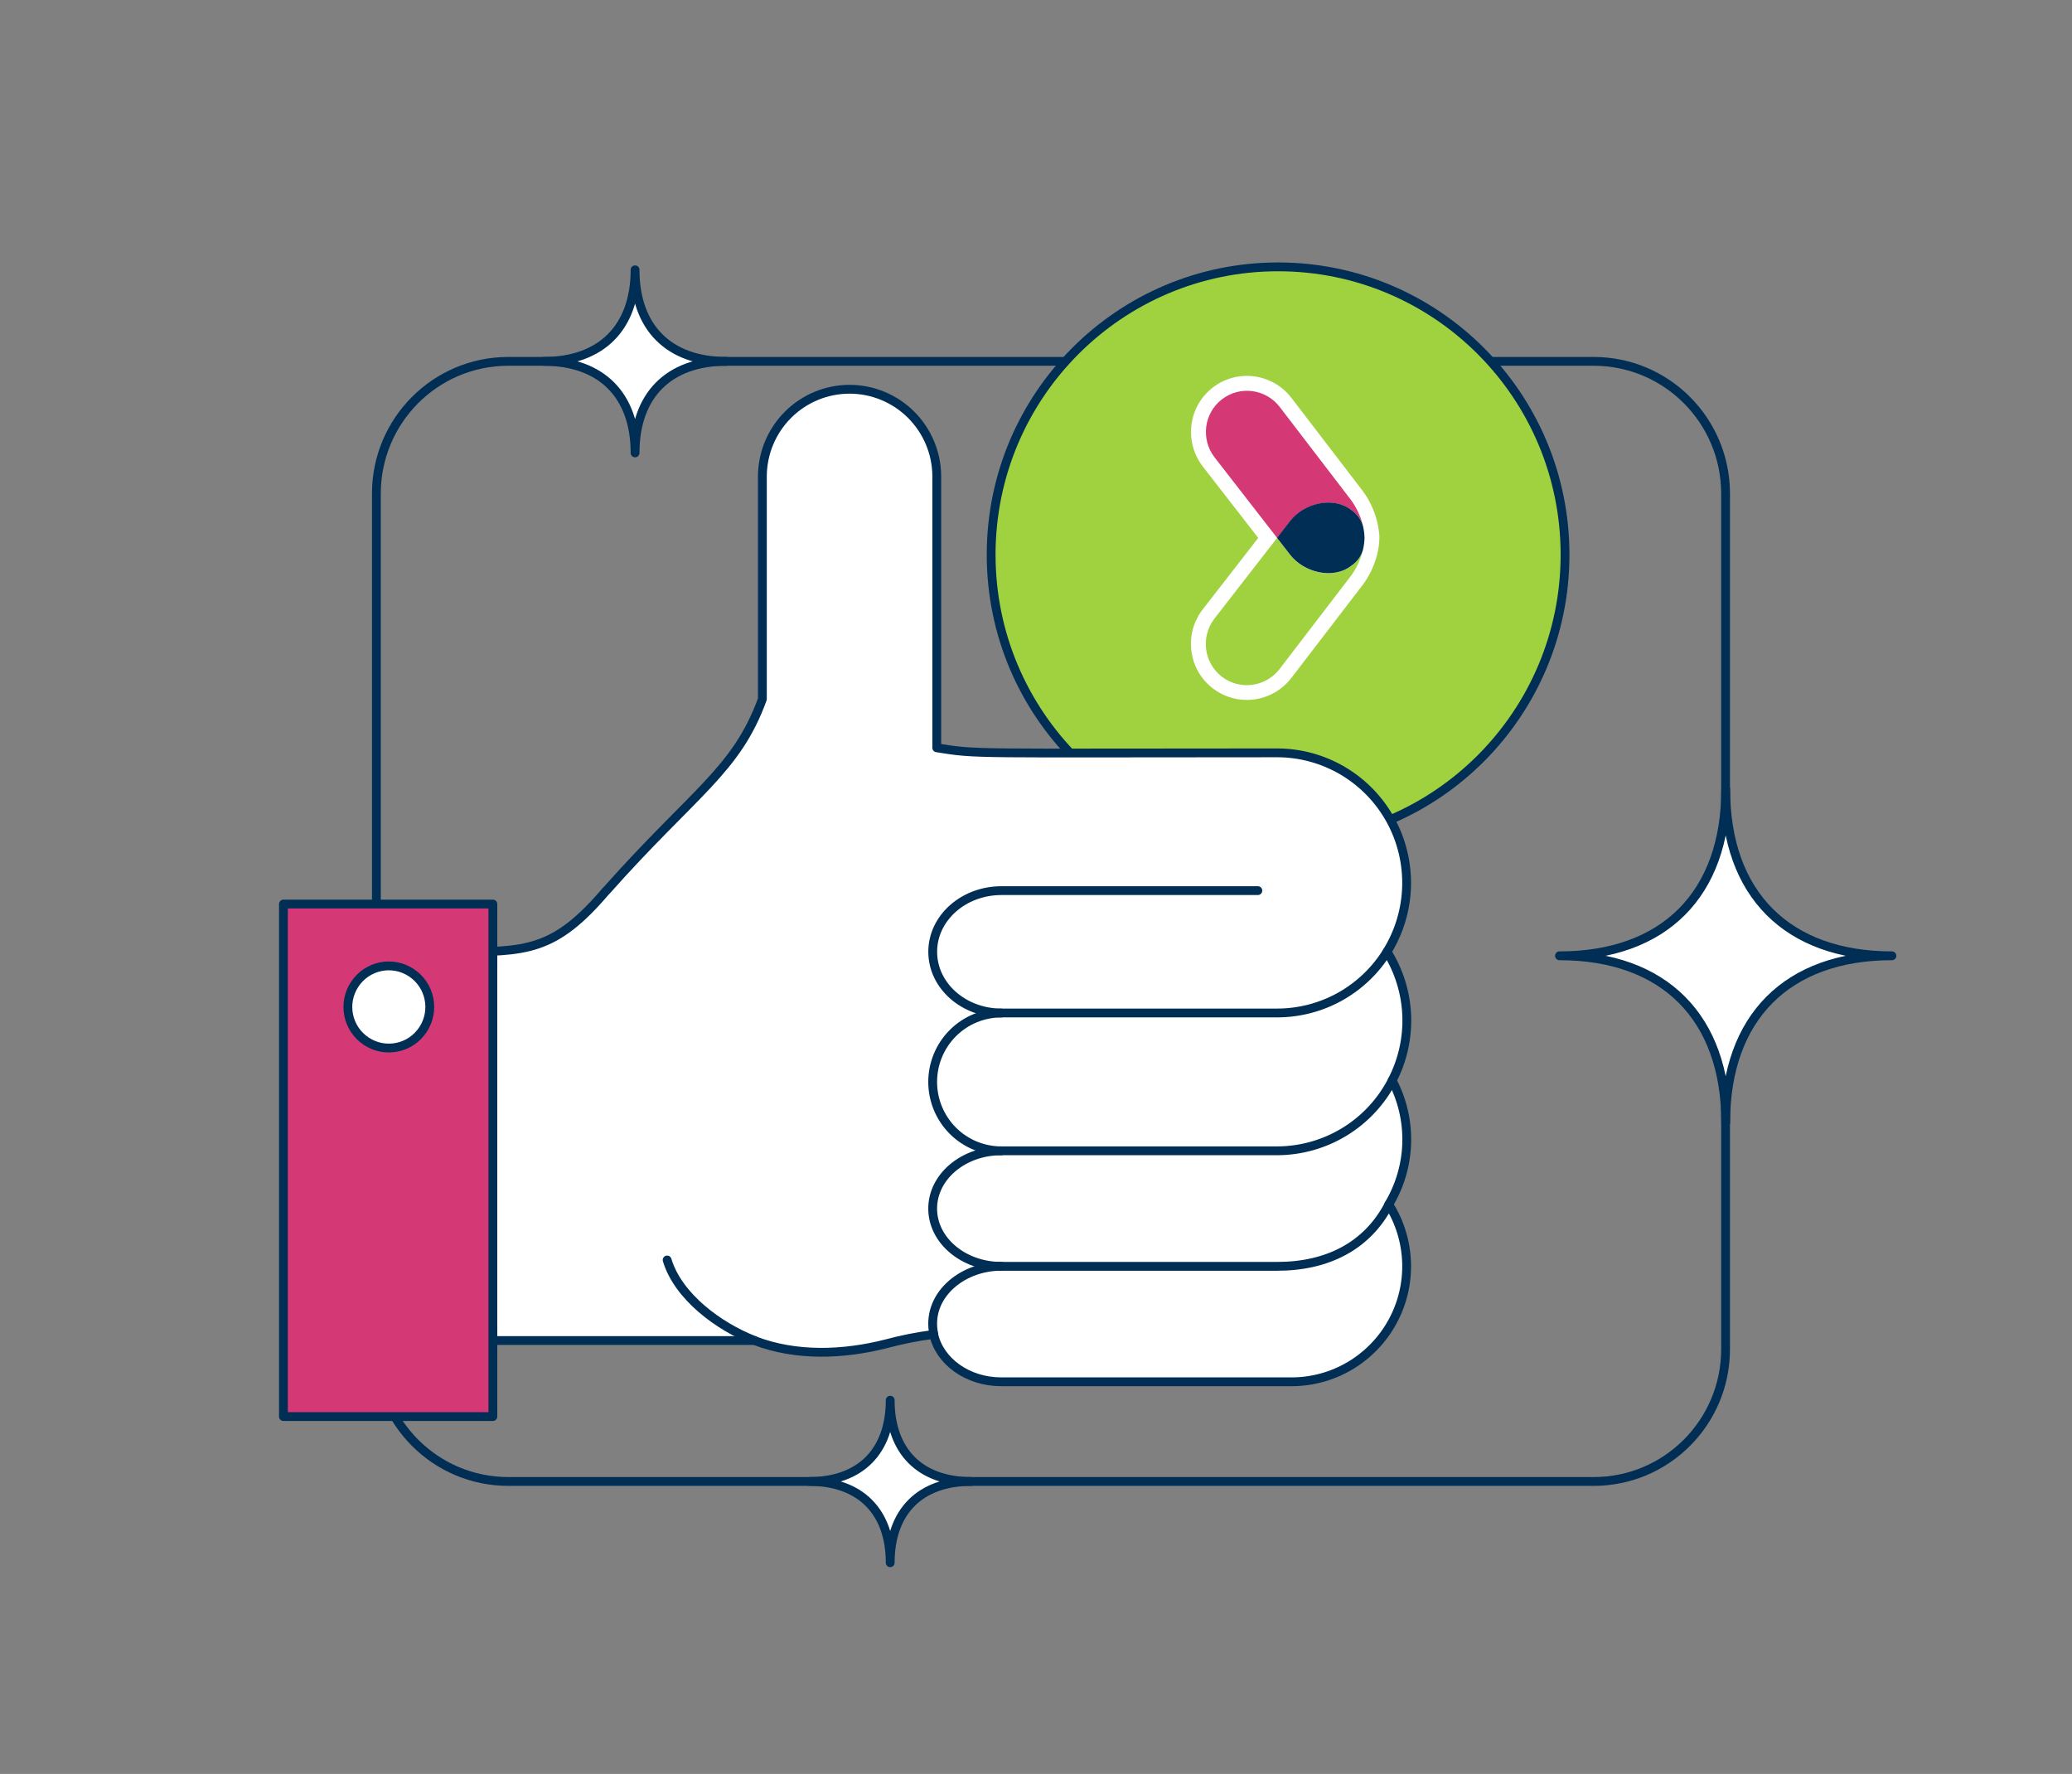
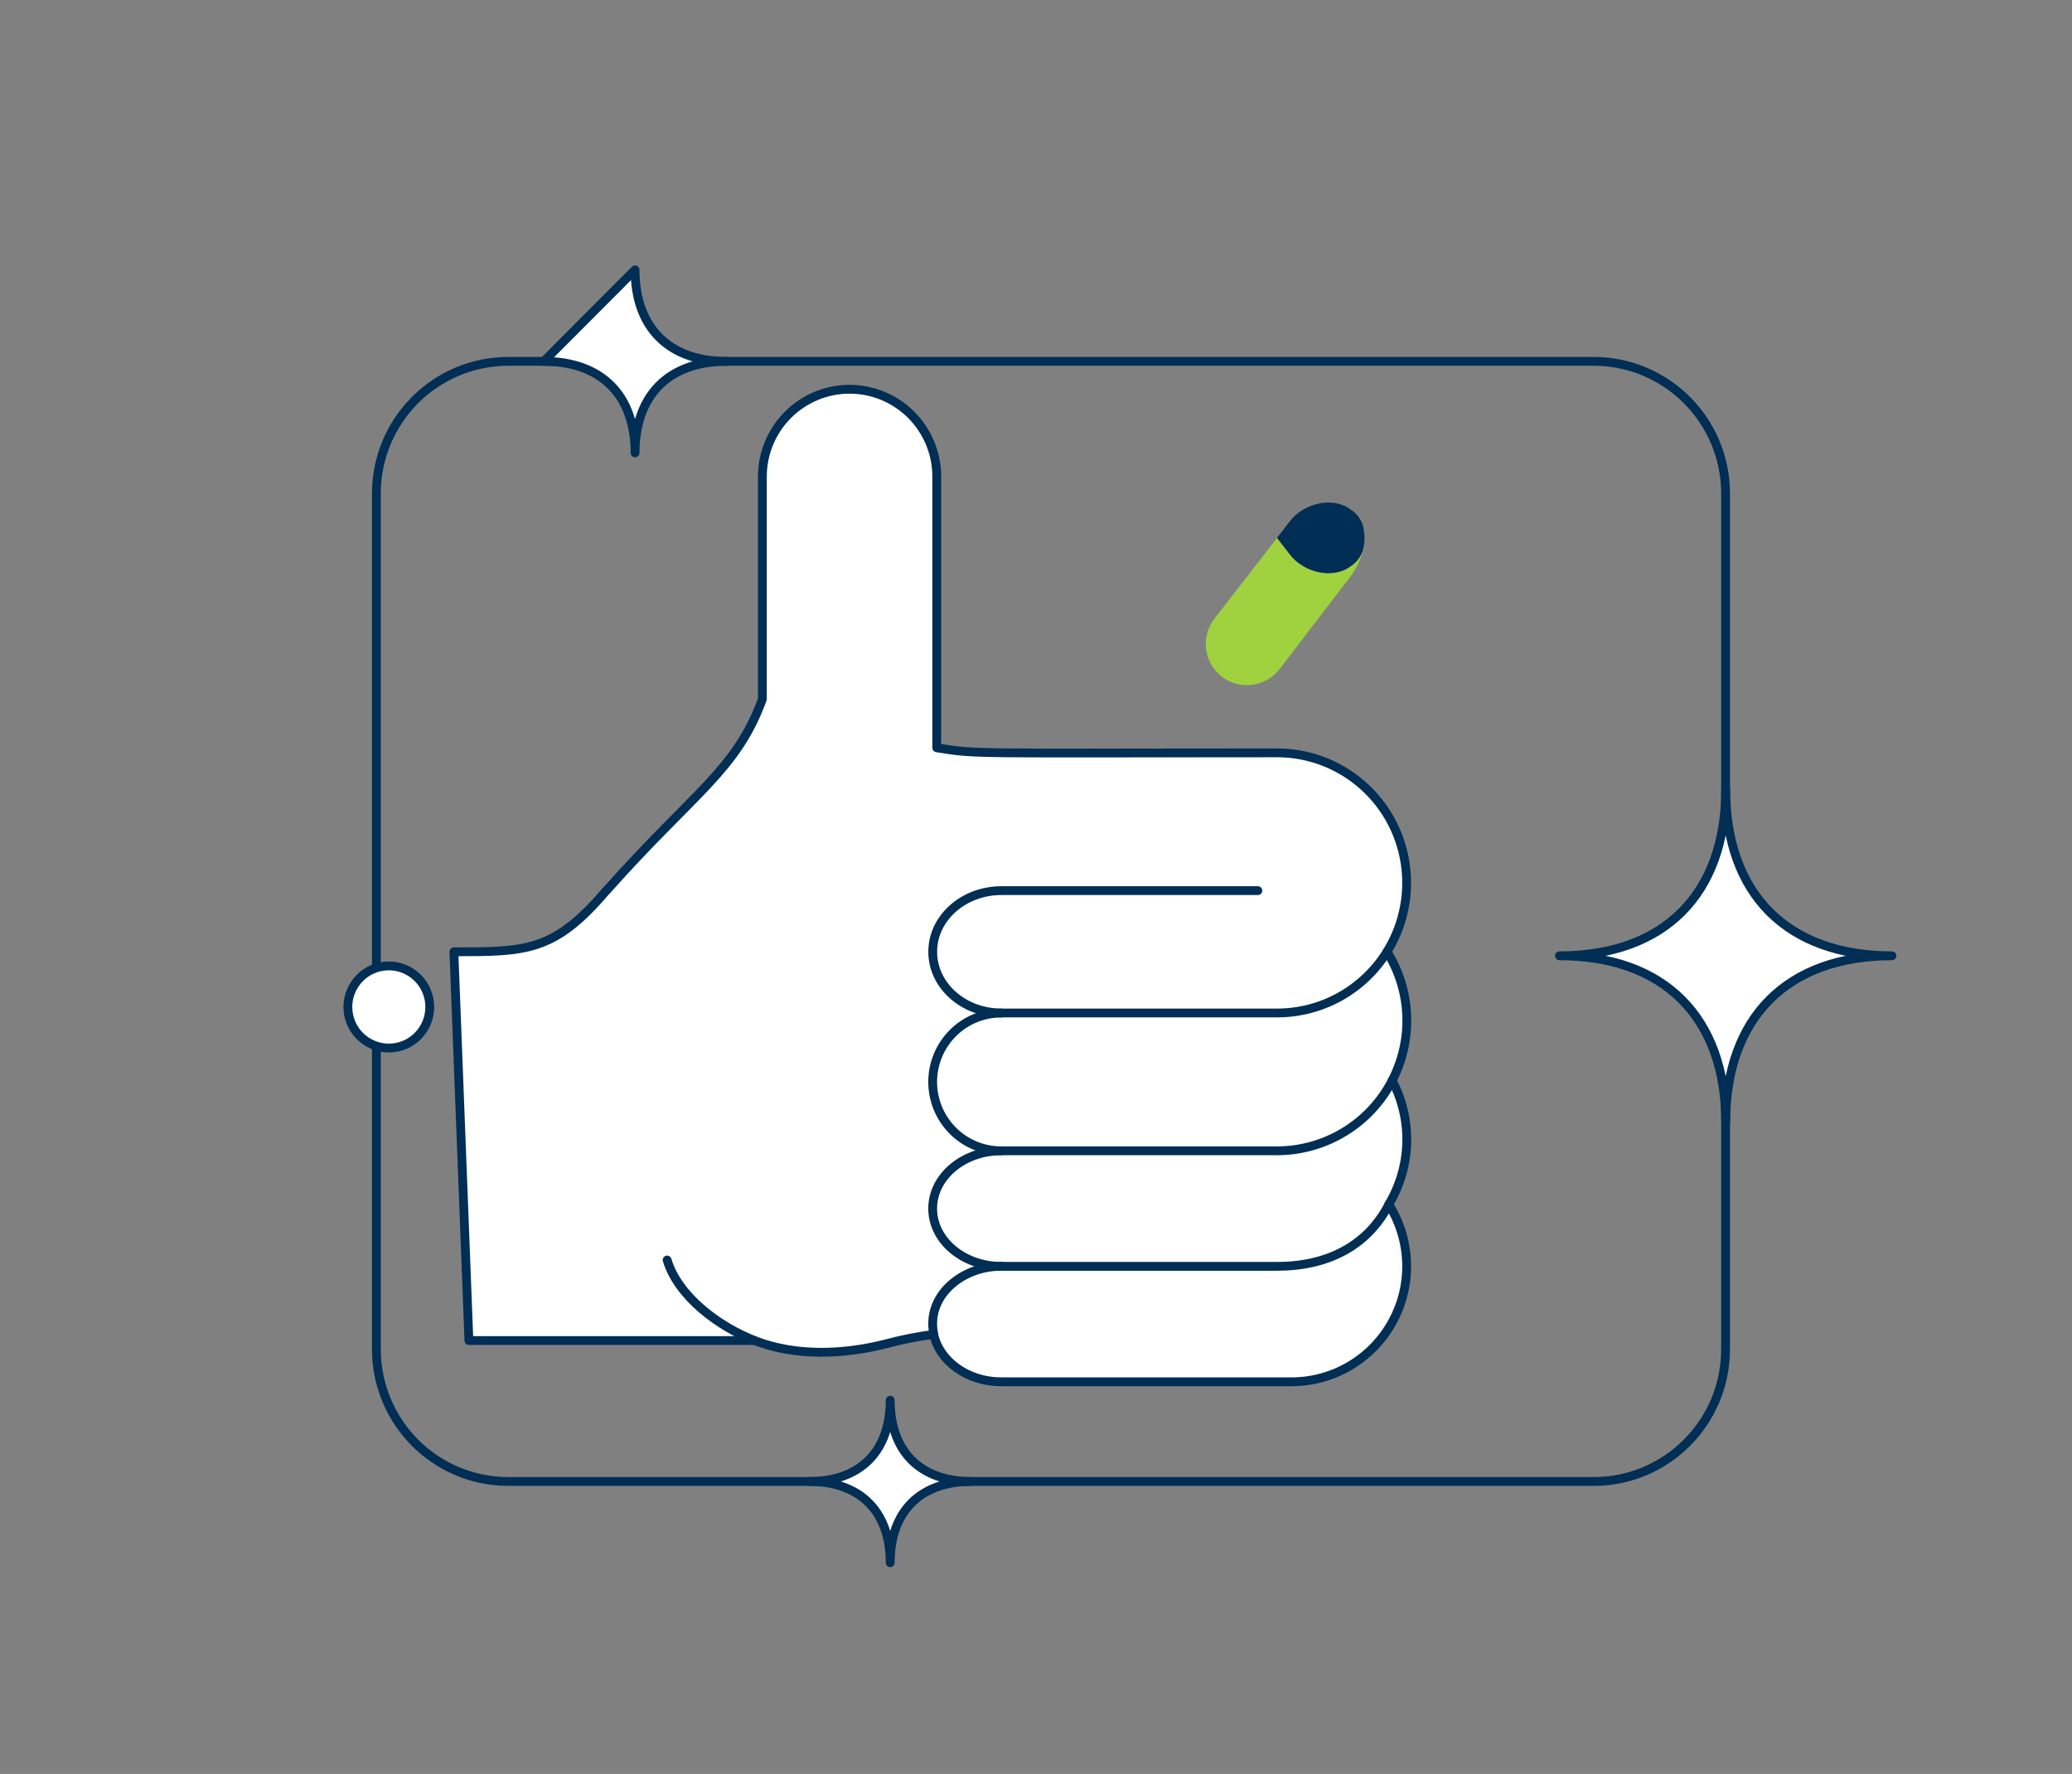
<svg xmlns="http://www.w3.org/2000/svg" width="486" height="416" viewBox="0 0 486 416" fill="none">
  <rect x="0" y="0" width="486" height="416" fill="#808080" stroke="none" />
  <path d="M373.81 84.742H119.217C102.133 84.742 88.283 98.631 88.283 115.764V316.392C88.283 333.525 102.133 347.414 119.217 347.414H373.81C390.894 347.414 404.744 333.525 404.744 316.392V115.764C404.744 98.631 390.894 84.742 373.81 84.742Z" stroke="#002E54" stroke-width="2.067" stroke-linecap="round" stroke-linejoin="round" />
  <path d="M189.797 347.414C201.772 347.414 208.801 354.463 208.801 366.472C208.801 354.463 215.83 347.414 227.806 347.414C215.83 347.414 208.801 340.365 208.801 328.355C208.801 340.365 201.772 347.414 189.797 347.414Z" fill="white" stroke="#002E54" stroke-width="2.067" stroke-linecap="round" stroke-linejoin="round" />
-   <path d="M127.549 84.742C141.04 84.742 148.958 92.682 148.958 106.211C148.958 92.682 156.875 84.742 170.366 84.742C156.875 84.742 148.958 76.802 148.958 63.272C148.958 76.802 141.04 84.742 127.549 84.742Z" fill="white" stroke="#002E54" stroke-width="2.067" stroke-linecap="round" stroke-linejoin="round" />
+   <path d="M127.549 84.742C141.04 84.742 148.958 92.682 148.958 106.211C148.958 92.682 156.875 84.742 170.366 84.742C156.875 84.742 148.958 76.802 148.958 63.272Z" fill="white" stroke="#002E54" stroke-width="2.067" stroke-linecap="round" stroke-linejoin="round" />
  <path d="M365.787 224.14C390.351 224.14 404.776 238.607 404.776 263.24C404.776 238.607 419.202 224.14 443.765 224.14C419.202 224.14 404.776 209.674 404.776 185.041C404.776 209.674 390.351 224.14 365.787 224.14Z" fill="white" stroke="#002E54" stroke-width="2.067" stroke-linecap="round" stroke-linejoin="round" />
-   <path d="M299.784 197.572C336.955 197.572 367.088 167.354 367.088 130.077C367.088 92.8 336.955 62.581 299.784 62.581C262.613 62.581 232.479 92.8 232.479 130.077C232.479 167.354 262.613 197.572 299.784 197.572Z" fill="#A0D23F" stroke="#002E54" stroke-width="2.067" stroke-linecap="round" stroke-linejoin="round" />
  <path d="M142.236 208.86C162.726 185.793 172.711 180.725 178.821 163.955V111.602C178.867 106.196 181.041 101.036 184.87 97.228C188.698 93.419 193.874 91.284 199.265 91.284C204.655 91.284 209.831 93.419 213.66 97.212C217.488 101.021 219.678 106.181 219.724 111.587V175.366C229.372 176.932 227.473 176.548 299.555 176.548C304.976 176.548 310.305 178.007 314.976 180.771C319.647 183.536 323.506 187.498 326.125 192.259C328.759 197.02 330.06 202.395 329.922 207.831C329.785 213.268 328.192 218.566 325.328 223.188C328.146 227.673 329.739 232.818 329.953 238.116C330.167 243.414 328.988 248.682 326.538 253.381C328.912 257.881 330.091 262.933 329.953 268.017C329.815 273.115 328.36 278.076 325.742 282.453C328.33 286.553 329.769 291.268 329.922 296.105C330.076 300.958 328.927 305.75 326.584 310.004C324.256 314.258 320.826 317.79 316.676 320.262C312.511 322.735 307.779 324.04 302.939 324.04H234.854C226.937 324.04 220.383 319.233 219.004 312.921C215.252 313.413 211.546 314.135 207.902 315.118C197.825 317.698 186.661 318.128 176.968 314.365C166.723 314.365 109.985 314.365 109.985 314.365L106.463 223.204C123.461 223.204 130.016 223.204 142.205 208.86H142.236Z" fill="white" stroke="#002E54" stroke-width="2.067" stroke-linecap="round" stroke-linejoin="round" />
  <path d="M325.328 223.204C322.602 227.596 318.804 231.205 314.302 233.724C309.8 236.227 304.731 237.548 299.57 237.548H234.885C225.987 237.548 218.774 231.128 218.774 223.204C218.774 215.279 225.987 208.86 234.885 208.86H295.037" stroke="#002E54" stroke-width="2.067" stroke-linecap="round" stroke-linejoin="round" />
  <path d="M325.76 282.468C320.692 292.235 311.304 296.965 299.558 296.965H234.873C225.975 296.965 218.763 290.899 218.763 283.42C218.763 275.941 225.975 269.875 234.873 269.875" stroke="#002E54" stroke-width="2.067" stroke-linecap="round" stroke-linejoin="round" />
  <path d="M219.036 312.922C217.152 304.183 225.299 296.95 234.885 296.95" stroke="#002E54" stroke-width="2.067" stroke-linecap="round" stroke-linejoin="round" />
  <path d="M326.541 253.396C323.984 258.357 320.11 262.519 315.347 265.421C310.584 268.324 305.133 269.859 299.559 269.875H234.873C230.6 269.875 226.496 268.17 223.479 265.145C220.463 262.119 218.763 258.004 218.763 253.719C218.763 249.434 220.463 245.318 223.479 242.293C226.496 239.268 230.6 237.563 234.873 237.563" stroke="#002E54" stroke-width="2.067" stroke-linecap="round" stroke-linejoin="round" />
  <path d="M176.999 314.365C168.622 311.109 159.051 304.06 156.479 295.476" stroke="#002E54" stroke-width="2.067" stroke-linecap="round" stroke-linejoin="round" />
-   <path d="M115.606 212.008H66.48V332.195H115.606V212.008Z" fill="#D43976" />
-   <path d="M115.606 212.008V332.195H66.48V212.008H115.606Z" stroke="#002E54" stroke-width="2.067" stroke-linecap="round" stroke-linejoin="round" />
  <path d="M85.941 244.197C81.5 241.279 80.26 235.321 83.169 230.867C86.079 226.414 92.021 225.17 96.462 228.088C100.903 231.005 102.143 236.964 99.234 241.418C96.324 245.871 90.382 247.115 85.941 244.197Z" fill="white" stroke="#002E54" stroke-width="2.067" stroke-linecap="round" stroke-linejoin="round" />
-   <path d="M323.552 125.946V125.823C323.49 124.825 323.337 123.75 323.062 122.521C323.062 122.521 323.031 122.413 323.016 122.367C323.016 122.352 323.016 122.337 323.016 122.321C323.016 122.306 323 122.291 323 122.26C322.342 119.634 321.101 117.038 319.509 114.965L302.878 93.265C298.437 87.522 290.152 86.447 284.44 90.9C281.668 93.05 279.892 96.168 279.463 99.669C279.034 103.155 279.984 106.611 282.128 109.406L295.129 126.145L282.112 142.9C279.953 145.695 279.004 149.166 279.448 152.652C279.892 156.138 281.653 159.24 284.425 161.39C286.798 163.233 289.631 164.139 292.434 164.139C296.37 164.139 300.275 162.373 302.878 159.01L319.493 137.341C321.163 135.191 322.434 132.503 323.077 129.785C323.353 128.602 323.506 127.451 323.536 126.452V126.376V126.222V125.961L323.552 125.946Z" fill="white" />
  <path d="M317.333 132.426L316.935 132.718C312.724 135.989 305.863 134.331 302.586 130.092L299.539 126.161L284.868 145.05C281.591 149.289 282.341 155.386 286.552 158.657C290.764 161.928 296.843 161.145 300.121 156.906L316.736 135.221C318.053 133.517 319.14 131.29 319.676 128.986C319.278 130.322 318.512 131.52 317.318 132.442" fill="#A0D23F" />
-   <path d="M316.951 119.588L317.349 119.879C318.559 120.785 319.309 121.983 319.707 123.335C319.171 121.047 318.069 118.804 316.767 117.1L300.151 95.415C296.874 91.177 290.795 90.393 286.583 93.664C282.372 96.936 281.606 103.032 284.899 107.271L299.57 126.161L302.617 122.229C305.894 117.99 312.755 116.332 316.966 119.603" fill="#D43976" />
  <path d="M320.057 126.145C320.057 126.145 320.057 126.115 320.057 126.099C320.041 125.178 319.904 124.256 319.689 123.32C319.291 121.983 318.525 120.786 317.331 119.864L316.933 119.572C312.721 116.301 305.861 117.96 302.584 122.198L299.536 126.13L302.584 130.061C305.861 134.3 312.721 135.959 316.933 132.688L317.331 132.396C318.525 131.49 319.291 130.292 319.689 128.94C319.904 128.019 320.041 127.082 320.057 126.161C320.057 126.145 320.057 126.13 320.057 126.115" fill="#002E54" />
</svg>